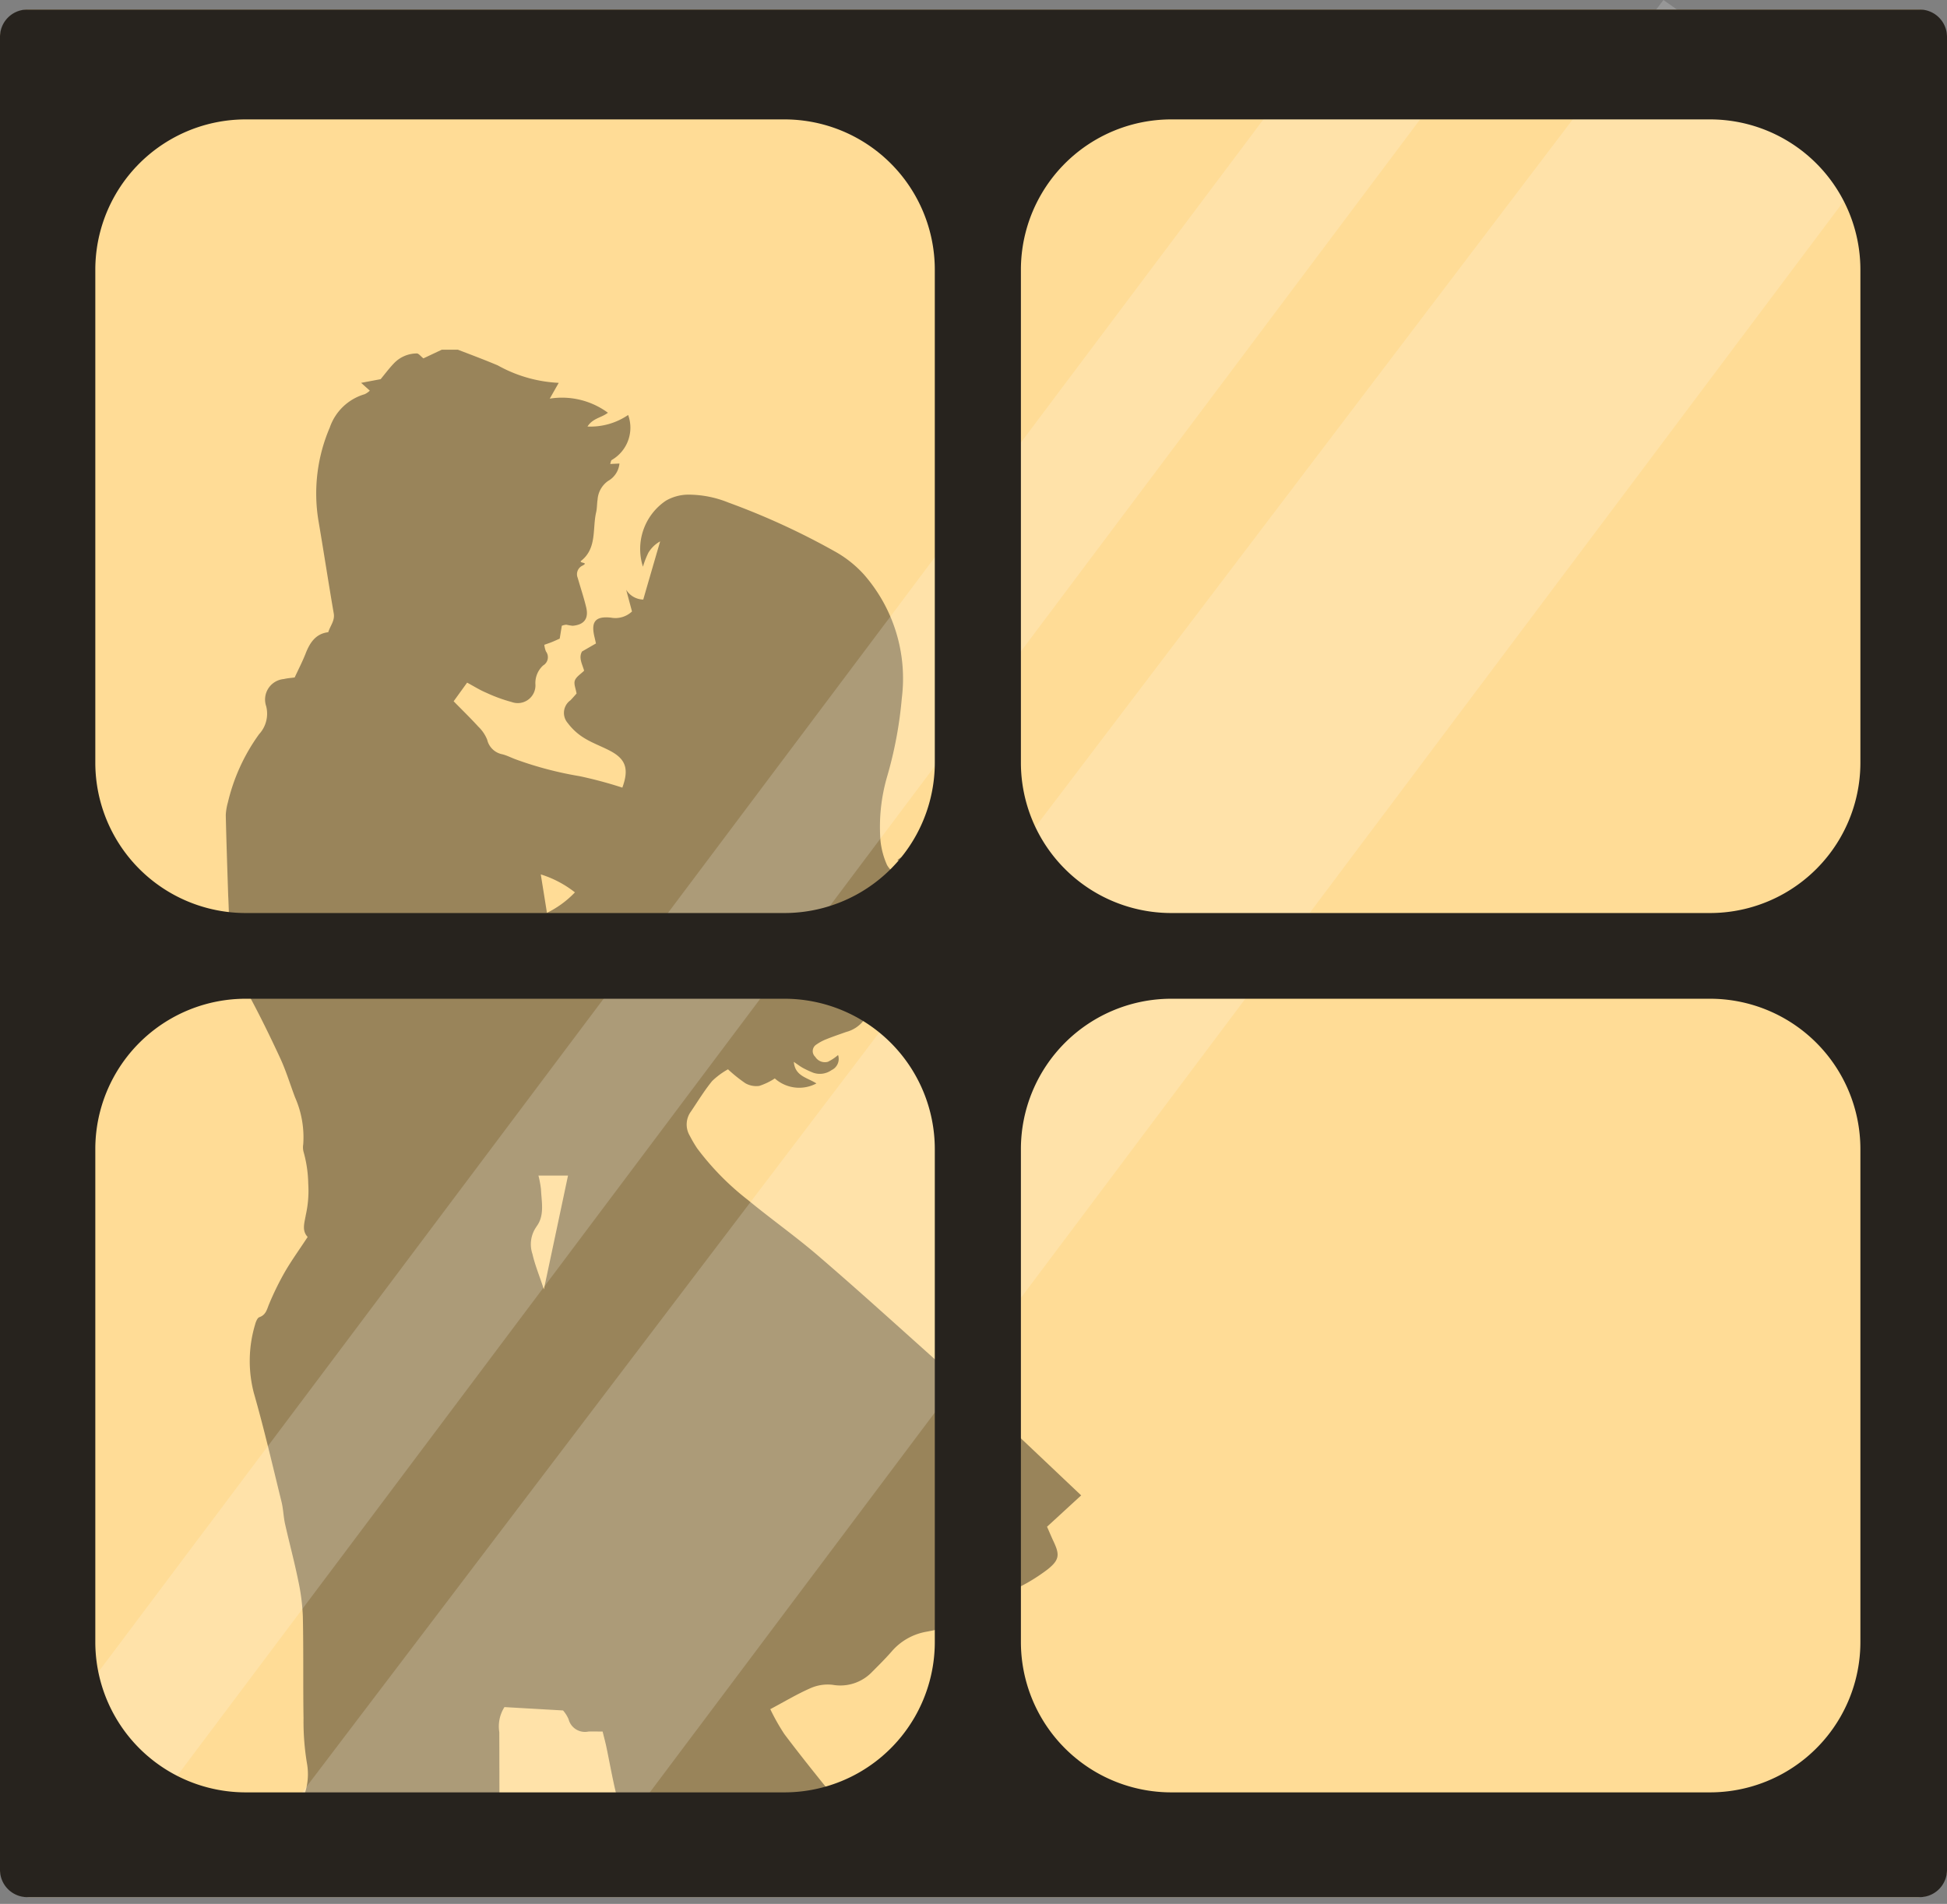
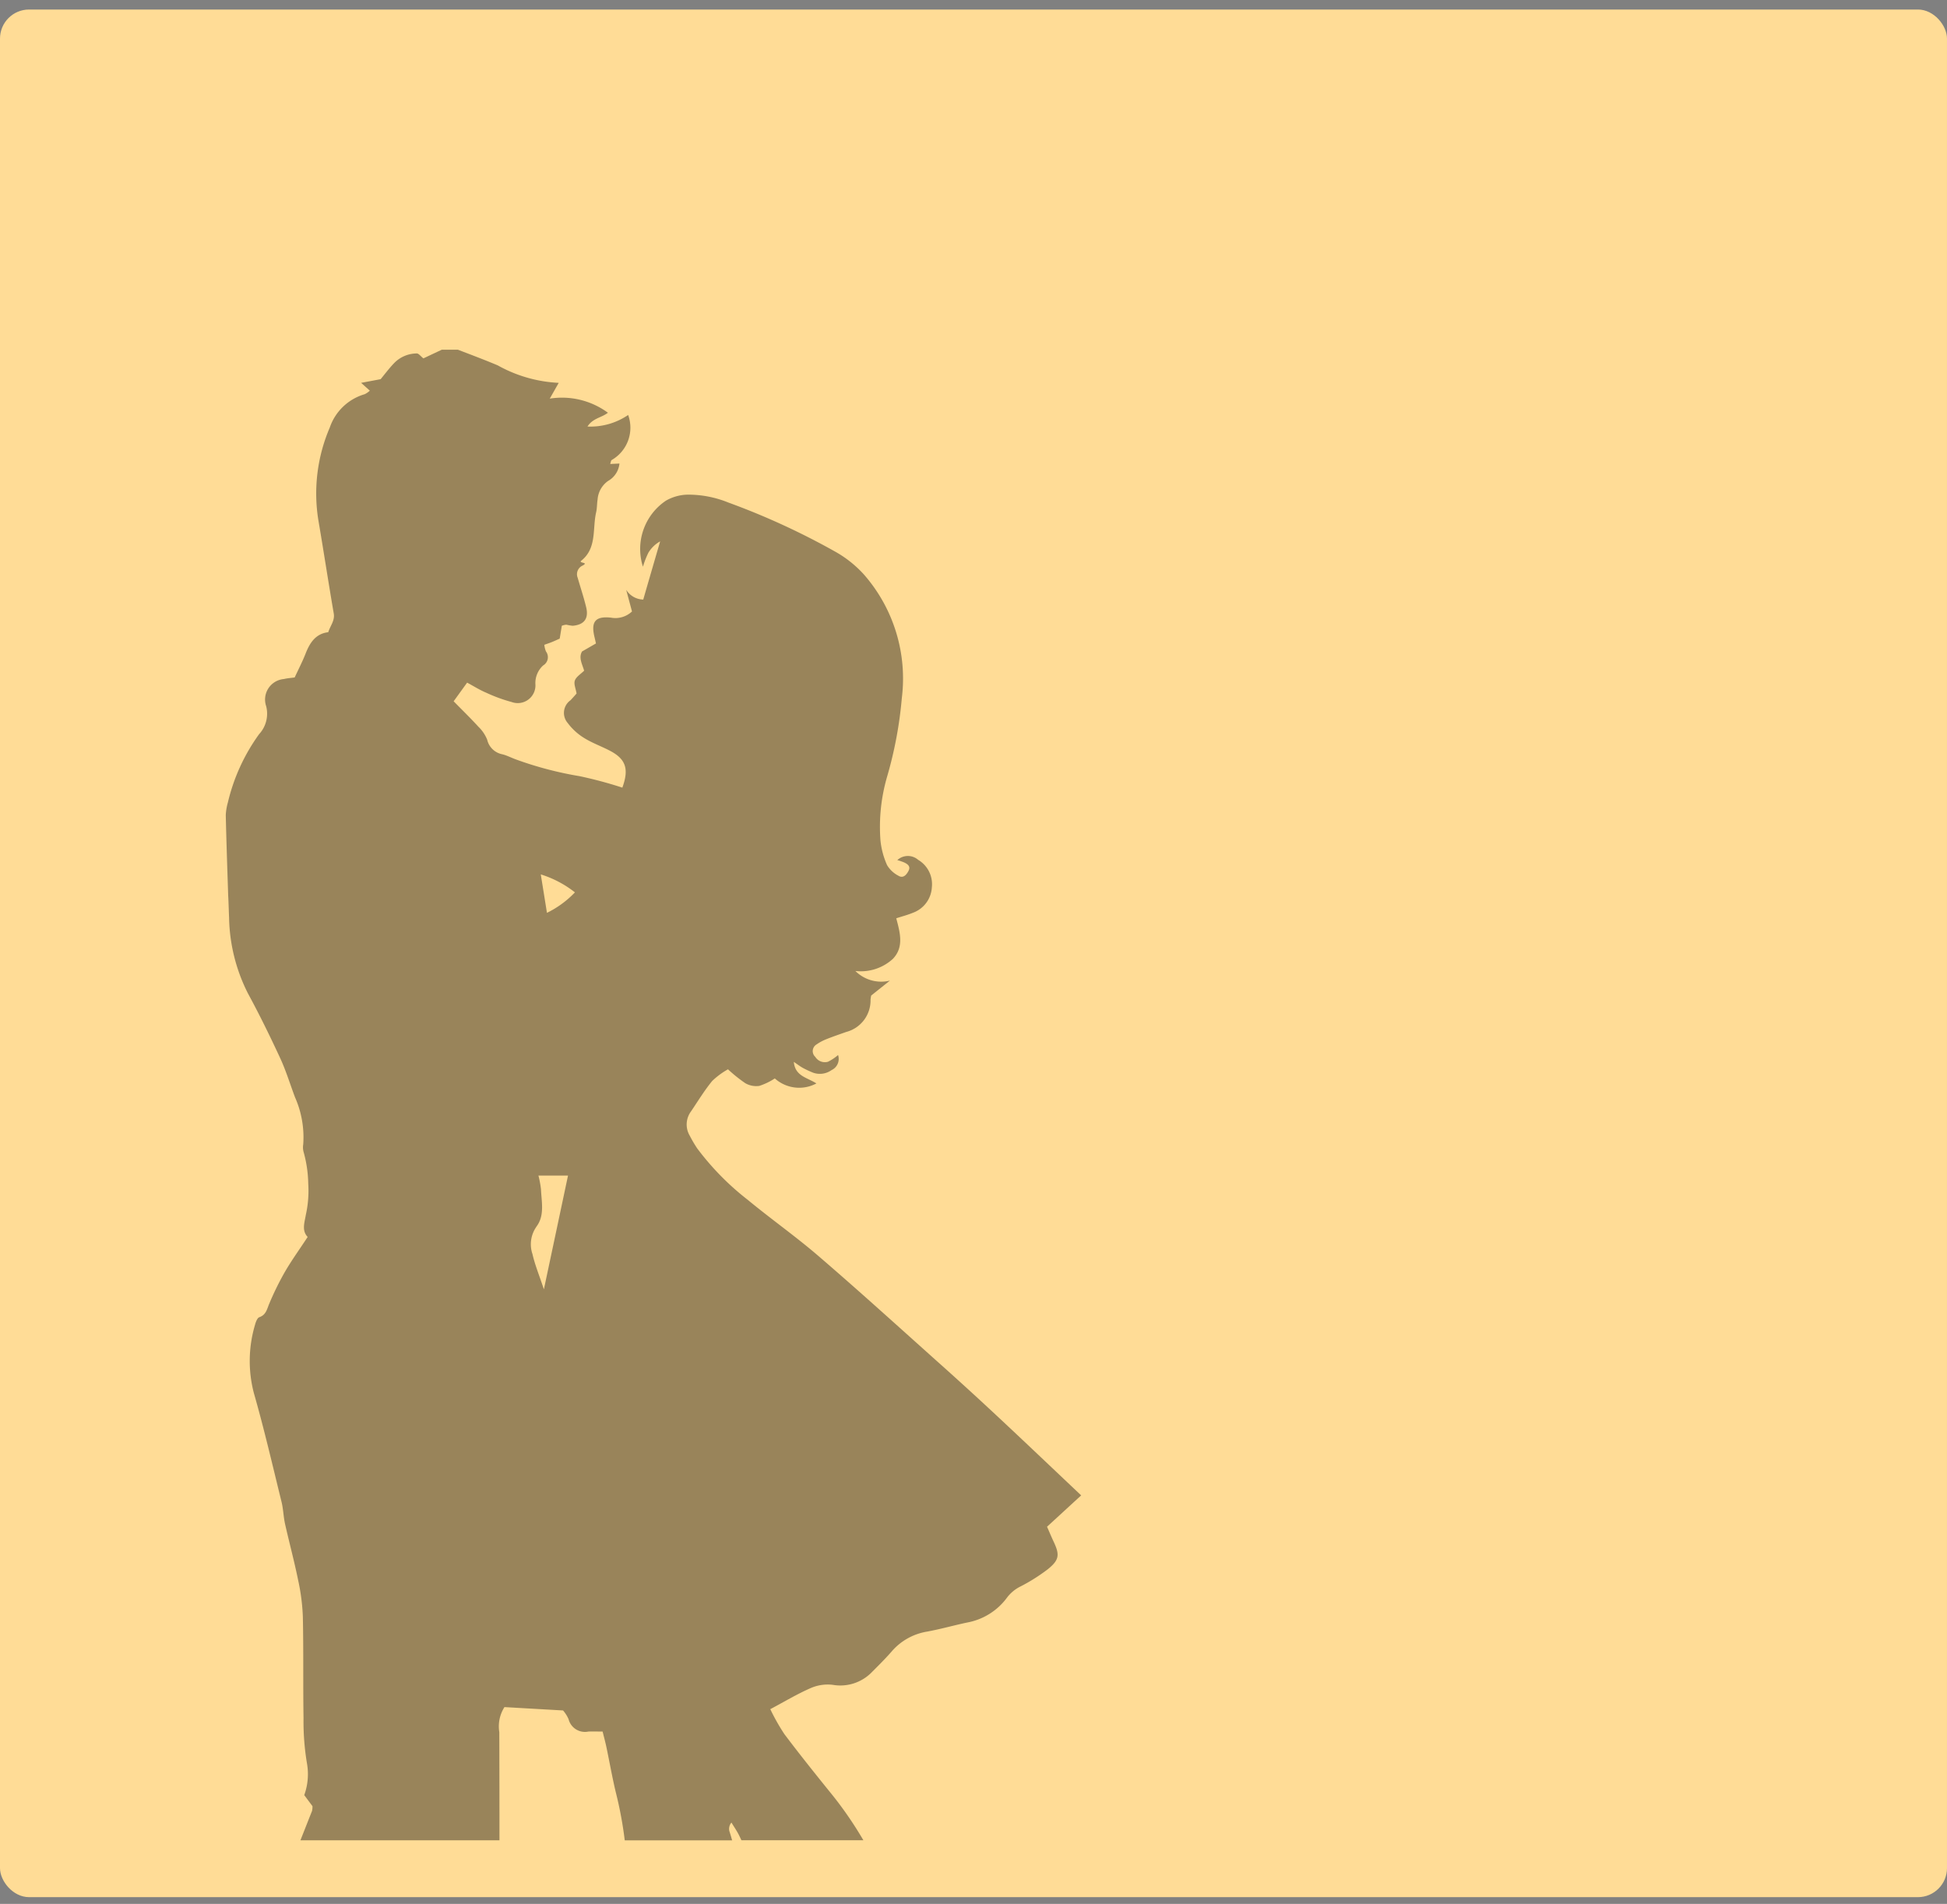
<svg xmlns="http://www.w3.org/2000/svg" id="Composant_1_8" data-name="Composant 1 8" width="92.172" height="90.14" viewBox="0 0 92.172 90.14">
  <rect x="0" y="0" width="92.172" height="90.14" fill="#808080" stroke="none" />
  <defs>
    <clipPath id="clip-path">
      <rect id="Rectangle_478" data-name="Rectangle 478" width="91" height="89.682" fill="#fff" stroke="#707070" stroke-width="1" />
    </clipPath>
  </defs>
  <rect id="Rectangle_79" data-name="Rectangle 79" width="92.172" height="89.369" rx="1.376" transform="translate(0 0.451)" fill="#ffdc96" />
  <g id="Groupe_de_masques_31" data-name="Groupe de masques 31" transform="translate(0.509 0.458)" clip-path="url(#clip-path)">
    <g id="Groupe_128" data-name="Groupe 128" transform="translate(10.188 16.096)" opacity="0.4">
      <path id="Tracé_949" data-name="Tracé 949" d="M750.4,799.564a8.252,8.252,0,0,0,.895,3.582c.544,1,1.047,2.03,1.527,3.066.277.6.467,1.233.7,1.849a4.676,4.676,0,0,1,.388,2.227.849.849,0,0,0,.022.378,5.873,5.873,0,0,1,.215,1.47,5.241,5.241,0,0,1-.114,1.49c-.064.378-.2.744.087,1.046-.393.6-.766,1.114-1.083,1.662a13.673,13.673,0,0,0-.736,1.5c-.11.256-.146.525-.47.638-.1.036-.172.237-.208.376a6,6,0,0,0-.049,3.218c.487,1.7.886,3.431,1.31,5.152.084.342.089.7.167,1.048.2.888.438,1.768.619,2.659a9.763,9.763,0,0,1,.222,1.728c.035,1.6.007,3.2.032,4.806a12.061,12.061,0,0,0,.16,2.12,2.921,2.921,0,0,1-.126,1.519l.389.522a.842.842,0,0,1-.021.23c-.184.462-.365.926-.549,1.388H763.2q0-2.56-.008-5.121a1.7,1.7,0,0,1,.244-1.186l2.774.159a1.578,1.578,0,0,1,.262.415.8.8,0,0,0,.937.584c.2-.01.406,0,.674,0,.062.25.127.488.178.728.151.716.276,1.439.447,2.151a18.374,18.374,0,0,1,.423,2.271h5.084c-.043-.147-.086-.3-.133-.442a.461.461,0,0,1,.1-.4c.125.208.266.408.371.625.035.07.067.142.1.213h5.775a17.746,17.746,0,0,0-1.477-2.152c-.767-.947-1.53-1.9-2.262-2.871a9.957,9.957,0,0,1-.668-1.183c.67-.356,1.275-.72,1.917-1a2.015,2.015,0,0,1,1.035-.153,2.08,2.08,0,0,0,1.87-.614c.306-.306.613-.612.9-.937a2.811,2.811,0,0,1,1.683-.965c.647-.117,1.282-.3,1.926-.435a3.014,3.014,0,0,0,1.887-1.193,1.8,1.8,0,0,1,.636-.517,8.563,8.563,0,0,0,1.284-.811c.549-.442.569-.686.273-1.312-.106-.225-.2-.455-.31-.7l1.616-1.485c-1.368-1.293-2.693-2.556-4.032-3.805q-1.393-1.3-2.817-2.569c-1.857-1.662-3.7-3.336-5.591-4.961-1.077-.927-2.246-1.749-3.343-2.656a12.729,12.729,0,0,1-2.4-2.445,6.2,6.2,0,0,1-.346-.591,1.039,1.039,0,0,1,.059-1.152c.327-.485.632-.987,1-1.438a3.645,3.645,0,0,1,.75-.555,6.969,6.969,0,0,0,.822.659,1.042,1.042,0,0,0,.658.127,3.041,3.041,0,0,0,.737-.354,1.729,1.729,0,0,0,1.969.237c-.445-.287-1.008-.341-1.069-1.021.17.115.294.212.43.287a4.7,4.7,0,0,0,.483.225.954.954,0,0,0,.874-.123.583.583,0,0,0,.308-.713,2.275,2.275,0,0,1-.479.319.534.534,0,0,1-.6-.232.367.367,0,0,1,.064-.591,2.18,2.18,0,0,1,.469-.249c.306-.123.619-.228.929-.339a1.541,1.541,0,0,0,1.154-1.525,1.329,1.329,0,0,1,.031-.2l.885-.706a1.727,1.727,0,0,1-1.633-.456,2.246,2.246,0,0,0,1.775-.575c.529-.554.344-1.225.159-1.92.275-.089.537-.157.786-.26a1.363,1.363,0,0,0,.9-1.213,1.338,1.338,0,0,0-.649-1.294.739.739,0,0,0-.987.012,3.18,3.18,0,0,1,.32.109c.171.081.325.186.208.406-.1.19-.255.366-.481.222a1.339,1.339,0,0,1-.532-.5,3.815,3.815,0,0,1-.312-1.161,8.513,8.513,0,0,1,.31-3.013,19.148,19.148,0,0,0,.7-3.727,7.476,7.476,0,0,0-1.8-5.865,5.382,5.382,0,0,0-1.3-1.045,34.254,34.254,0,0,0-5.118-2.357,5.036,5.036,0,0,0-1.933-.371,2.147,2.147,0,0,0-1.014.284,2.755,2.755,0,0,0-1.09,3.127,4.334,4.334,0,0,1,.257-.66,1.506,1.506,0,0,1,.558-.54q-.2.686-.4,1.374c-.133.458-.266.915-.4,1.382a.978.978,0,0,1-.808-.462c.092.343.184.686.275,1.025a1.141,1.141,0,0,1-.991.294c-.806-.09-.95.251-.778.945.017.071.033.143.063.276l-.66.381c-.171.3.013.6.1.908-.157.158-.373.285-.439.466-.059.164.044.387.081.615-.088.1-.184.212-.289.321a.731.731,0,0,0-.129,1.077,2.791,2.791,0,0,0,.773.706c.386.241.824.395,1.229.608.748.392.906.86.583,1.744a19.679,19.679,0,0,0-2.027-.543,16.866,16.866,0,0,1-3.011-.792c-.214-.077-.42-.188-.64-.243a.912.912,0,0,1-.719-.687,1.763,1.763,0,0,0-.417-.618c-.359-.394-.742-.766-1.172-1.205l.638-.883c.327.176.6.35.9.476a7.4,7.4,0,0,0,1.206.441.838.838,0,0,0,1.126-.849,1.125,1.125,0,0,1,.366-.881.453.453,0,0,0,.133-.665,1.2,1.2,0,0,1-.077-.313c.141-.051.256-.088.366-.133s.23-.1.363-.16l.1-.609a.81.81,0,0,1,.212-.05,2.633,2.633,0,0,0,.3.051c.548-.047.771-.342.64-.88-.113-.467-.267-.925-.4-1.388a.45.45,0,0,1,.226-.58c.309-.162-.137-.108-.08-.214.777-.6.543-1.523.727-2.312.046-.2.035-.4.068-.6a1.178,1.178,0,0,1,.5-.885,1.061,1.061,0,0,0,.535-.822l-.438.021c.027-.073.031-.163.075-.19a1.765,1.765,0,0,0,.775-2.13,3.17,3.17,0,0,1-1.925.547c.246-.394.667-.417.967-.653a3.672,3.672,0,0,0-2.753-.668l.424-.747a6.553,6.553,0,0,1-2.886-.827c-.622-.263-1.257-.5-1.886-.742h-.764l-.87.41c-.129-.1-.222-.234-.313-.233a1.5,1.5,0,0,0-1.088.474c-.226.237-.423.5-.623.744l-.925.174.412.369a.922.922,0,0,1-.244.169,2.476,2.476,0,0,0-1.65,1.575,7.908,7.908,0,0,0-.541,4.392c.251,1.47.475,2.945.728,4.414.058.339-.157.565-.261.887-.589.068-.87.492-1.073,1.014-.147.375-.334.735-.516,1.128-.168.023-.344.035-.515.075a.975.975,0,0,0-.834,1.287,1.428,1.428,0,0,1-.335,1.323,9.048,9.048,0,0,0-1.478,3.232,2.694,2.694,0,0,0-.1.6c.029,1.268.073,2.536.114,3.8C750.377,798.854,750.384,799.209,750.4,799.564Zm16.371-1.205a4.632,4.632,0,0,1-1.323.968c-.105-.656-.19-1.187-.292-1.82A5.024,5.024,0,0,1,766.774,798.359Zm-1.822,15.824c.4-.525.241-1.169.216-1.771a4.85,4.85,0,0,0-.12-.646h1.4c-.378,1.786-.743,3.508-1.142,5.386-.218-.66-.423-1.154-.54-1.668A1.438,1.438,0,0,1,764.953,814.183Z" transform="translate(-750.252 -772.663)" />
    </g>
  </g>
-   <path id="Rectangle_29-23" data-name="Rectangle 29-23" d="M818.411,755.012l10.261,7.226-61.7,82.238-14.889-2.12Z" transform="translate(-739.664 -755.012)" fill="#fff" opacity="0.187" style="isolation: isolate" />
-   <path id="Rectangle_30-23" data-name="Rectangle 30-23" d="M802.351,755.918l4.853,3.417L744.64,842.72l-4.853-3.417Z" transform="translate(-738.939 -755.065)" fill="#fff" opacity="0.187" style="isolation: isolate" />
-   <path id="Tracé_950" data-name="Tracé 950" d="M829.764,755.492H740.18a1.292,1.292,0,0,0-1.294,1.289v86.79a1.292,1.292,0,0,0,1.294,1.289h89.584a1.292,1.292,0,0,0,1.294-1.289v-86.79A1.292,1.292,0,0,0,829.764,755.492Zm-46.624,77.3a7.12,7.12,0,0,1-7.133,7.107H750.531a7.12,7.12,0,0,1-7.133-7.107V809.433a7.12,7.12,0,0,1,7.133-7.108h25.476a7.121,7.121,0,0,1,7.133,7.108Zm0-41.632a7.12,7.12,0,0,1-7.133,7.107H750.531a7.12,7.12,0,0,1-7.133-7.107V767.8a7.12,7.12,0,0,1,7.133-7.107h25.476a7.12,7.12,0,0,1,7.133,7.107Zm43.818,41.632a7.12,7.12,0,0,1-7.133,7.107H794.349a7.12,7.12,0,0,1-7.133-7.107V809.433a7.121,7.121,0,0,1,7.133-7.108h25.476a7.121,7.121,0,0,1,7.133,7.108Zm0-41.632a7.12,7.12,0,0,1-7.133,7.107H794.349a7.12,7.12,0,0,1-7.133-7.107V767.8a7.12,7.12,0,0,1,7.133-7.107h25.476a7.12,7.12,0,0,1,7.133,7.107Z" transform="translate(-738.886 -755.04)" fill="#27231e" />
+   <path id="Rectangle_29-23" data-name="Rectangle 29-23" d="M818.411,755.012Z" transform="translate(-739.664 -755.012)" fill="#fff" opacity="0.187" style="isolation: isolate" />
</svg>